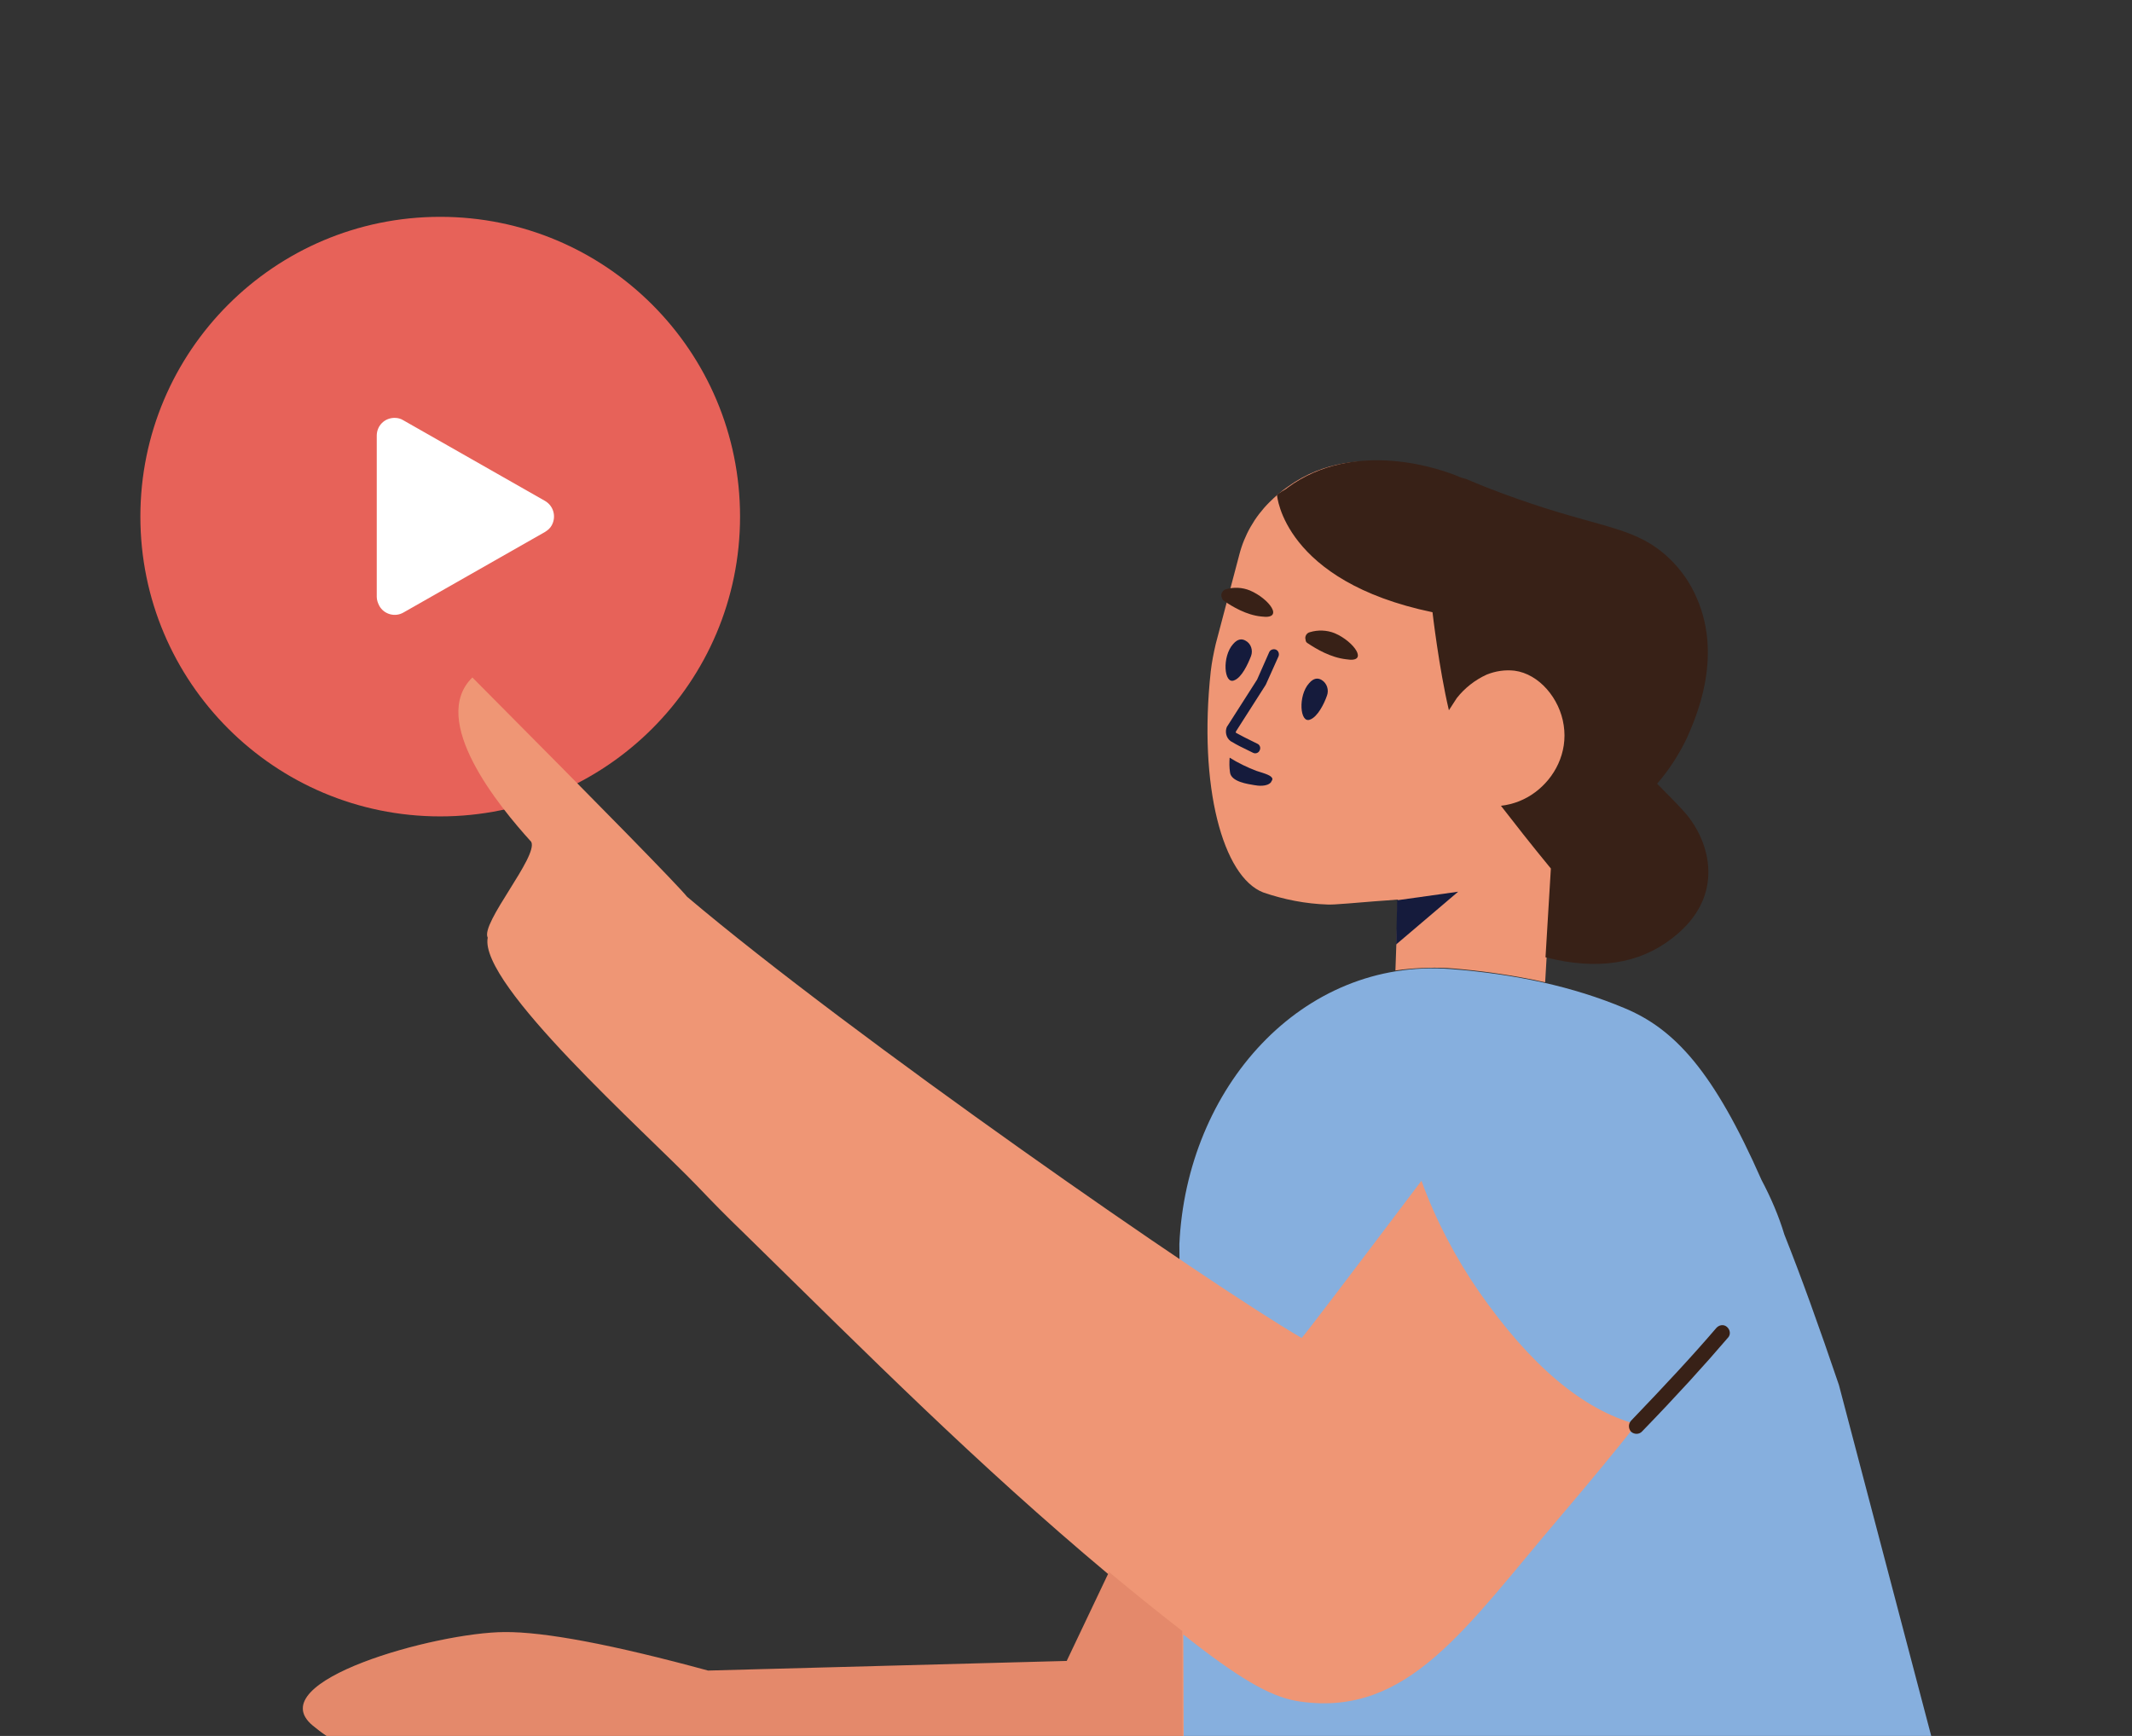
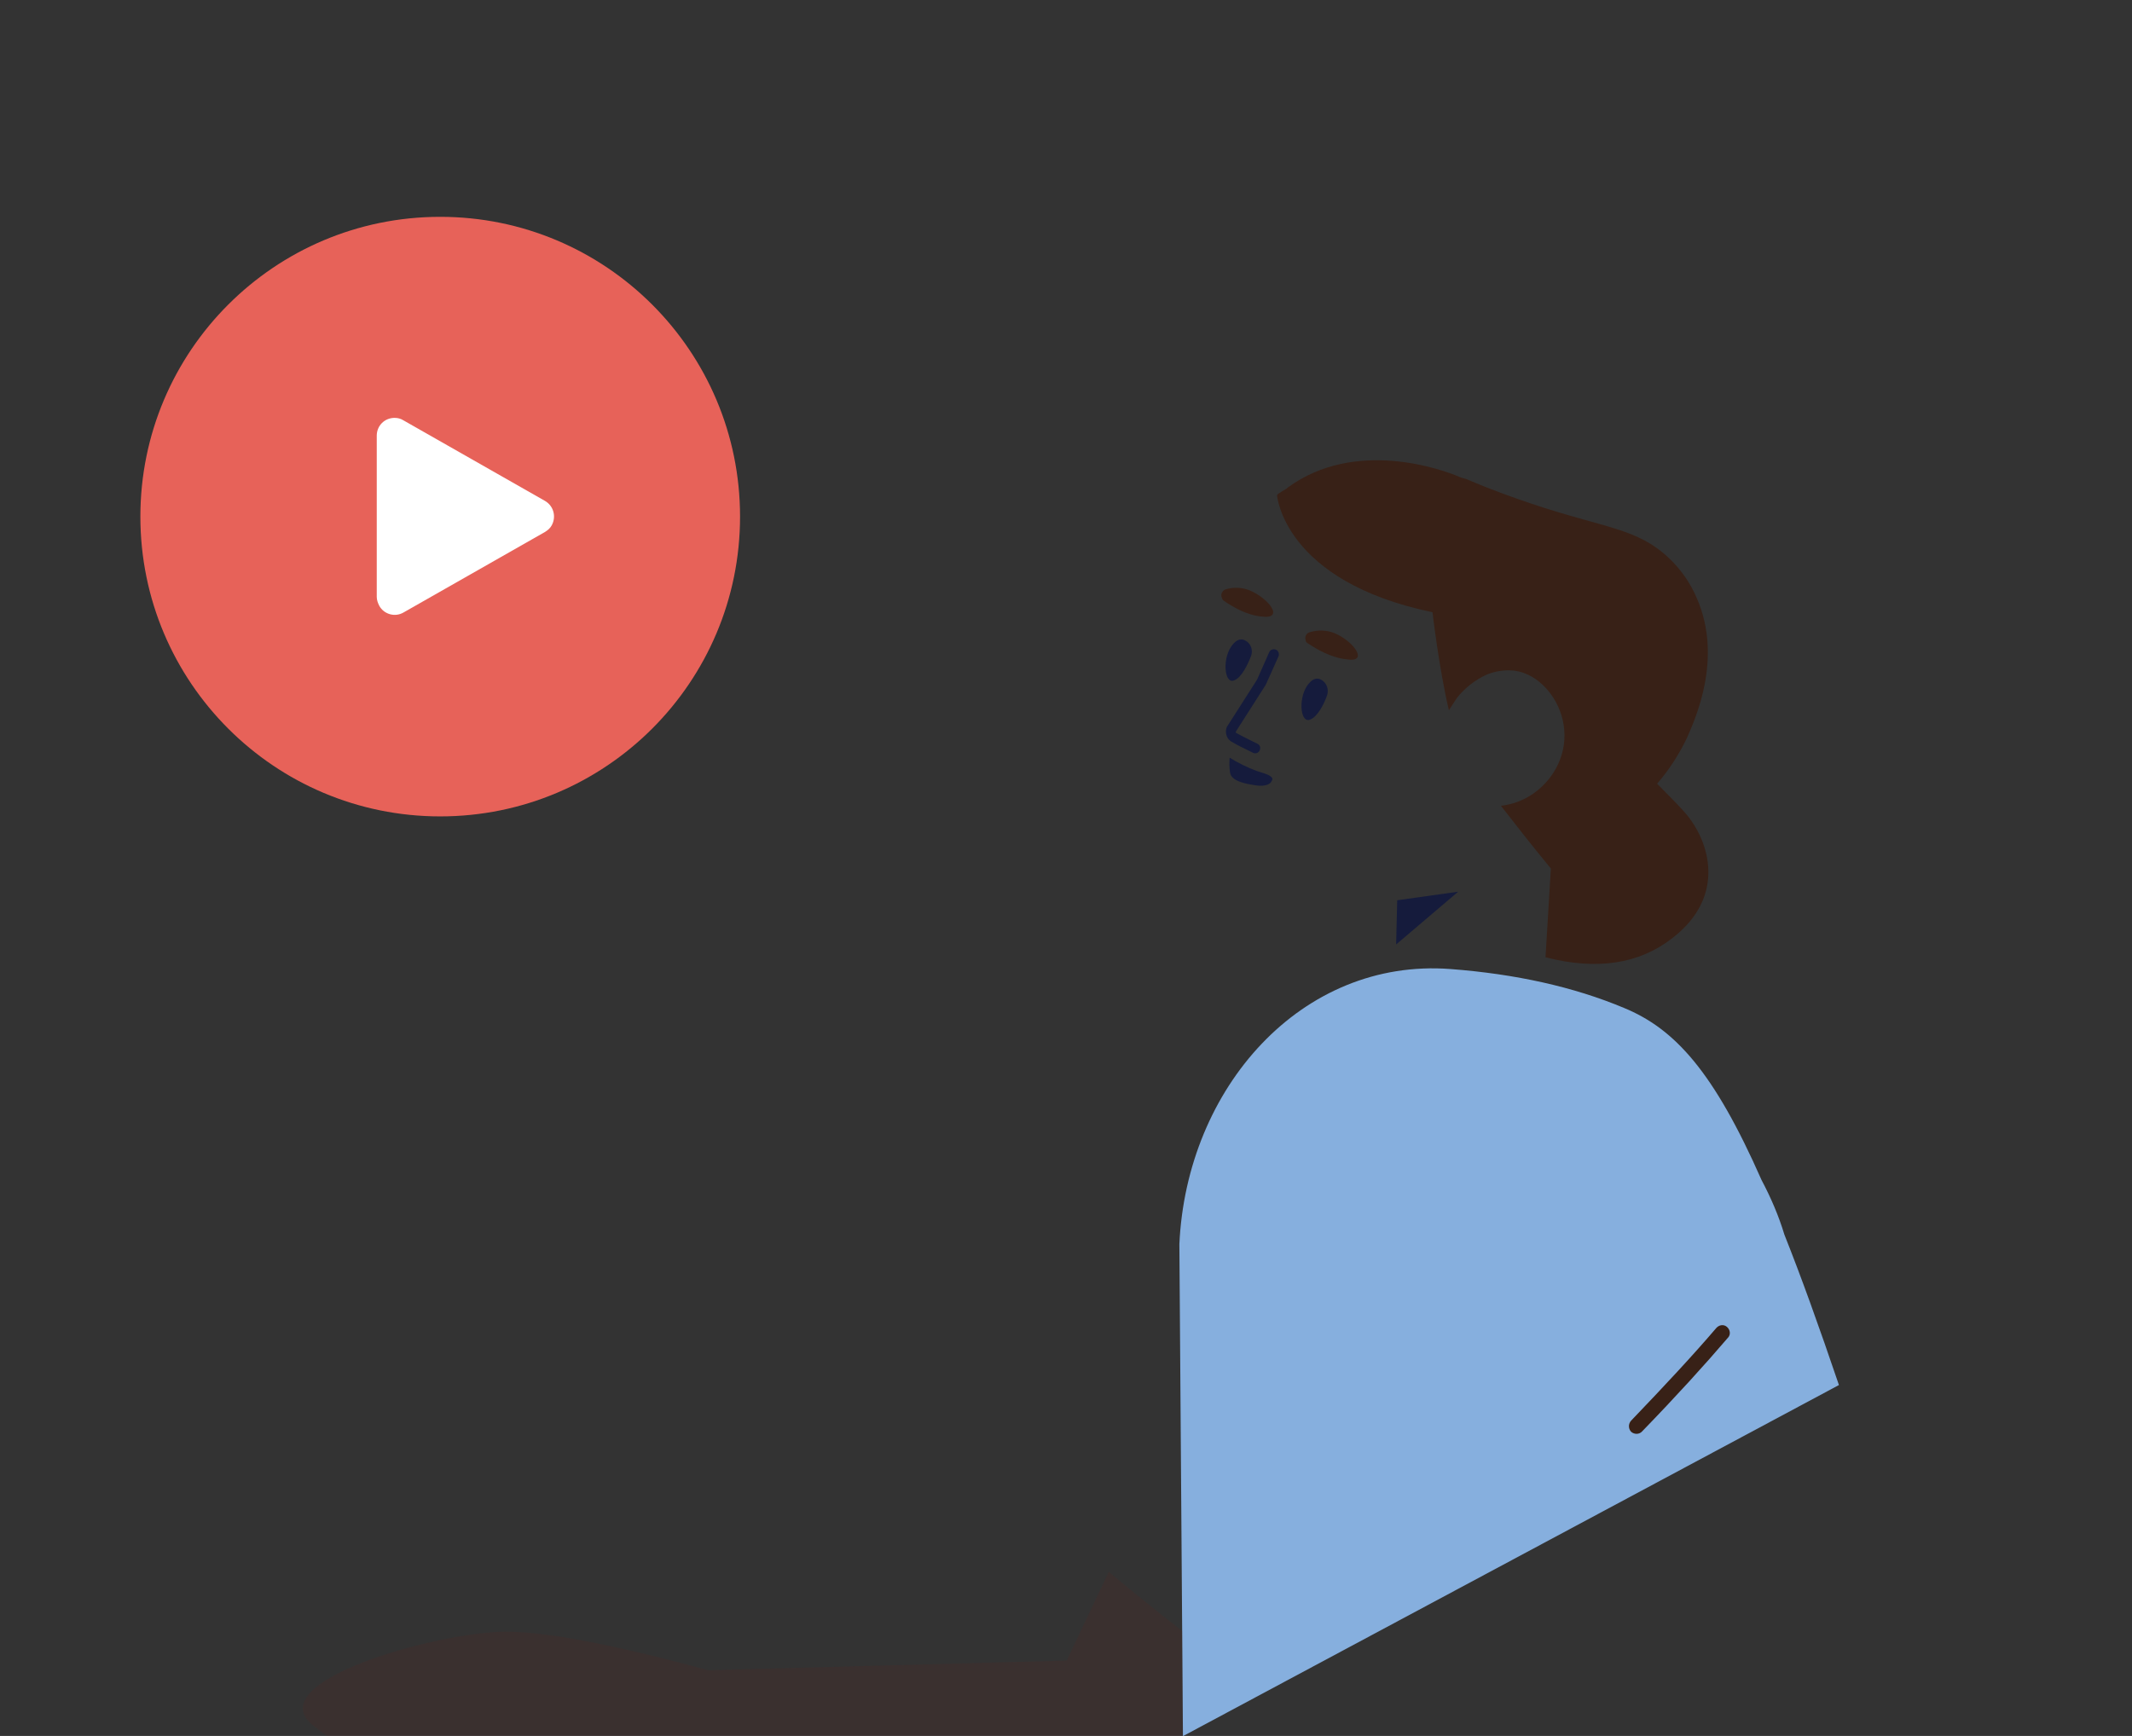
<svg xmlns="http://www.w3.org/2000/svg" xmlns:xlink="http://www.w3.org/1999/xlink" width="598" height="487" viewBox="0 0 598 487">
  <rect x="0" y="0" width="598" height="487" fill="#333333" stroke="none" />
  <g>
    <defs>
      <rect id="SVGID_1_" width="598" height="487" />
    </defs>
    <clipPath id="SVGID_2_">
      <use xlink:href="#SVGID_1_" overflow="visible" />
    </clipPath>
    <g id="Body" transform="translate(11.398 12.453)" clip-path="url(#SVGID_2_)">
      <g id="Raggruppa_715" transform="translate(-4772.824 -3413.824)">
        <circle id="Ellisse_10" fill="#E76259" cx="4884.9" cy="3546.3" r="84.1" />
        <path id="Poligono_3" fill="#FFFFFF" d="M4914.3,3541.9c2.4,1.4,3.2,4.4,1.9,6.8c-0.4,0.8-1.1,1.4-1.9,1.9l-39.7,22.6     c-2.4,1.4-5.5,0.5-6.8-1.9c-0.4-0.8-0.7-1.6-0.7-2.5v-45.2c0-2.8,2.2-5,5-5c0.9,0,1.7,0.2,2.5,0.7L4914.3,3541.9z" />
      </g>
-       <path fill="#86AFDE" d="M504.4,376.1c-5.6-16.5-10.6-30.4-15.3-42.2v0c-1.6-5.3-3.8-10.4-6.4-15.3c-13.4-30.4-24.3-42.4-38.6-48.3    c-14.1-5.9-30.3-9.5-48.6-10.9c-41.8-3.2-74.1,33.3-76.1,77.2l1,138h209.9L504.4,376.1z" />
-       <path fill="#EF9675" d="M447.6,387.1L447.6,387.1c-5.9,7.5-13.1,16.2-21.6,26.2c-26.4,31-42.4,55.9-72.7,51.6    c-7.1-1-15-4.9-31-17.4c-0.6-0.5-1.2-1-1.8-1.4l0,0l0.1,28.5H80.3c-1.5-1-2.8-2-4-3c-14.9-12.4,34.6-26.1,53.8-26.2    c11.2-0.1,30.3,3.5,57.1,10.8l100.6-2.7l11.6-24.4c-37-31-66.8-61-101.6-95.1c-6.4-6.2-9.1-9-13.6-13.7    c-14.6-15.2-61.3-56.6-58.8-69.7c-2.1-4,14.3-22.9,12.2-26.9c-9.1-10-28.8-34.1-16.5-46.1c37.8,38,57.8,58.5,60.2,61.5    c46.3,39.2,146.4,108.7,172.4,123.8c1.2-1.3,12.4-16,33.6-44.1c4,11,9.5,21.5,16.2,31.2C417.9,370.6,432.5,383,447.6,387.1z     M418.8,134c0.6-2.2-0.7-4.6-2.9-5.3c-5-1.4-10-1.9-14.8-4.8c-0.5-0.2-1.1-0.5-1.6-0.7c-4.5-2-29.6-13.6-49.7,0.9    c-1.9,1.3-3.6,2.8-5.2,4.4c-4.1,4.1-7,9.2-8.4,14.7l-6.6,25c-0.6,2.6-1.1,5.1-1.4,7.7c-3.5,32.3,3.4,57.6,14.7,62    c5.8,2,11.9,3.2,18.1,3.4c0.9,0,0.1,0.2,13.1-0.9c2.4-0.2,4.6-0.3,6.6-0.5l-0.7,19.9c4.8-0.7,9.7-0.9,14.6-0.7    c9.2,0.7,18.4,2,27.4,4l3.2-55c6-3.9,9.5-10.7,9.1-17.9c-0.4-7.5-4.5-16.2-10.9-18.9c-6.5-2.8-16,1.3-15.1-2.1L418.8,134z" />
+       <path fill="#86AFDE" d="M504.4,376.1c-5.6-16.5-10.6-30.4-15.3-42.2v0c-1.6-5.3-3.8-10.4-6.4-15.3c-13.4-30.4-24.3-42.4-38.6-48.3    c-14.1-5.9-30.3-9.5-48.6-10.9c-41.8-3.2-74.1,33.3-76.1,77.2l1,138L504.4,376.1z" />
      <path opacity="0.1" fill="#781D0E" d="M320.2,445.1c-7.2-5.6-14-11.1-20.6-16.6l-11.8,24.9l-100.6,2.7    c-26.8-7.3-45.9-10.9-57.1-10.8c-19.2,0.2-68.7,14-53.8,26.2c1.2,1,2.5,2,4,3h240L320.2,445.1z" />
      <path id="Hair" fill="#382117" d="M395,186.8l2.2-3.4c2.2-2.8,5.1-5.1,8.4-6.6c2.5-1,5.1-1.4,7.8-1.1c6.9,0.9,12.7,7.8,13.8,15.3    c1.2,7.8-2.6,14.8-8,18.8c-2.8,2.1-6.1,3.4-9.6,3.8c3.8,4.9,8.4,10.8,14,17.6l-1.5,24.9c14.4,3.7,26.3,1.9,35.6-5.4    c15.2-11.7,10.5-27.2,3.5-35.2c-1.6-1.8-4.4-4.7-7.8-8.1c3.4-3.9,6.2-8.3,8.4-12.9c2.2-5.1,10.1-22.1,2.8-39    c-1.8-4.3-4.5-8.2-7.9-11.4c-9-8.5-17.9-8.3-38.7-15.3c-4.4-1.5-10.8-3.7-18.2-6.9c-0.6-0.1-1.1-0.3-1.7-0.5    c-4.5-2-29.3-11.1-48.4,3c-0.1,0.3-2.9,1.6-2.9,2.1c0,0,1.8,24.1,43.6,32.8C390.4,159.3,392.2,174.9,395,186.8z M331.9,156.1    c2.3,1.6,6.3,4,10.5,4.4c6.6,0.9,2.2-5-3.2-7.3c-2.2-0.9-4.6-1-6.9-0.3c-0.9,0.4-1.4,1.4-1,2.3    C331.4,155.6,331.6,155.9,331.9,156.1L331.9,156.1z M355.4,168c2.4,1.6,6.4,4,10.8,4.5c6.5,1.1,2.2-5-3.2-7.3    c-2.2-0.9-4.7-1-7-0.3c-0.9,0.2-1.5,1.2-1.2,2.1C354.8,167.4,355,167.8,355.4,168L355.4,168z" />
      <path id="Shadow" fill="#151B3C" d="M380.2,252.5l17.4-14.8l-17.1,2.4L380.2,252.5z" />
      <path id="Eyes" fill="#151B3C" d="M339.5,171.6c0.6-1.6,0-3.5-1.5-4.3c-1-0.6-2.2-0.6-3.5,0.9c-3.2,3.5-2.6,11.5,0.3,10.2    C336.9,177.6,338.6,173.9,339.5,171.6z M360.8,182.7c0.6-1.6,0-3.5-1.5-4.4c-1-0.6-2.2-0.6-3.5,0.9c-3.2,3.5-2.6,11.5,0.3,10.2    C358.2,188.6,360,185,360.8,182.7L360.8,182.7z" />
      <path id="Path" fill="#151B3C" d="M340.4,207.8c1,0.2,3.6,0.5,4.7-0.8c0.1-0.3,0.4-0.6,0.4-0.9c-0.1-1-2-1.5-4.5-2.3    c-2.6-1-5.1-2.2-7.5-3.7c-0.1,1.4-0.1,2.7,0.1,4.1C333.9,206.9,338.7,207.5,340.4,207.8z" />
      <path id="Path-2" fill="#151B3C" d="M341.1,178.3l0.1-0.2L341.1,178.3L341.1,178.3z M332.9,191.2l-0.1,0.1    c-0.7,1.4-0.3,3.2,0.9,4.1c0.2,0.2,0.4,0.2,0.5,0.3c1.3,0.8,2.3,1.3,5.8,3c0.7,0.4,1.6,0.1,1.9-0.6c0.4-0.7,0.1-1.6-0.6-1.9    c0,0,0,0,0,0c-3.5-1.7-4.4-2.2-5.7-2.9c-0.1-0.1-0.3-0.2-0.4-0.2c0,0,0-0.2,0.1-0.4l8.3-13l0.1-0.2l3.5-7.8c0.3-0.7,0-1.6-0.7-1.9    s-1.6,0-1.9,0.7l-3.4,7.7L332.9,191.2z" />
      <rect x="5.6" y="7.5" fill="none" width="570" height="467" />
      <path id="Shadow-2" fill="#382117" d="M446.1,386.1c9.5-9.9,17.5-18.5,23.9-26c0.8-0.9,2.1-1.1,3-0.3s1.1,2.1,0.3,3    c0,0,0,0-0.1,0.1c-6.4,7.5-14.4,16.3-24,26.2c-0.8,0.9-2.2,0.9-3.1,0.1C445.3,388.3,445.3,387,446.1,386.1L446.1,386.1z" />
    </g>
  </g>
</svg>